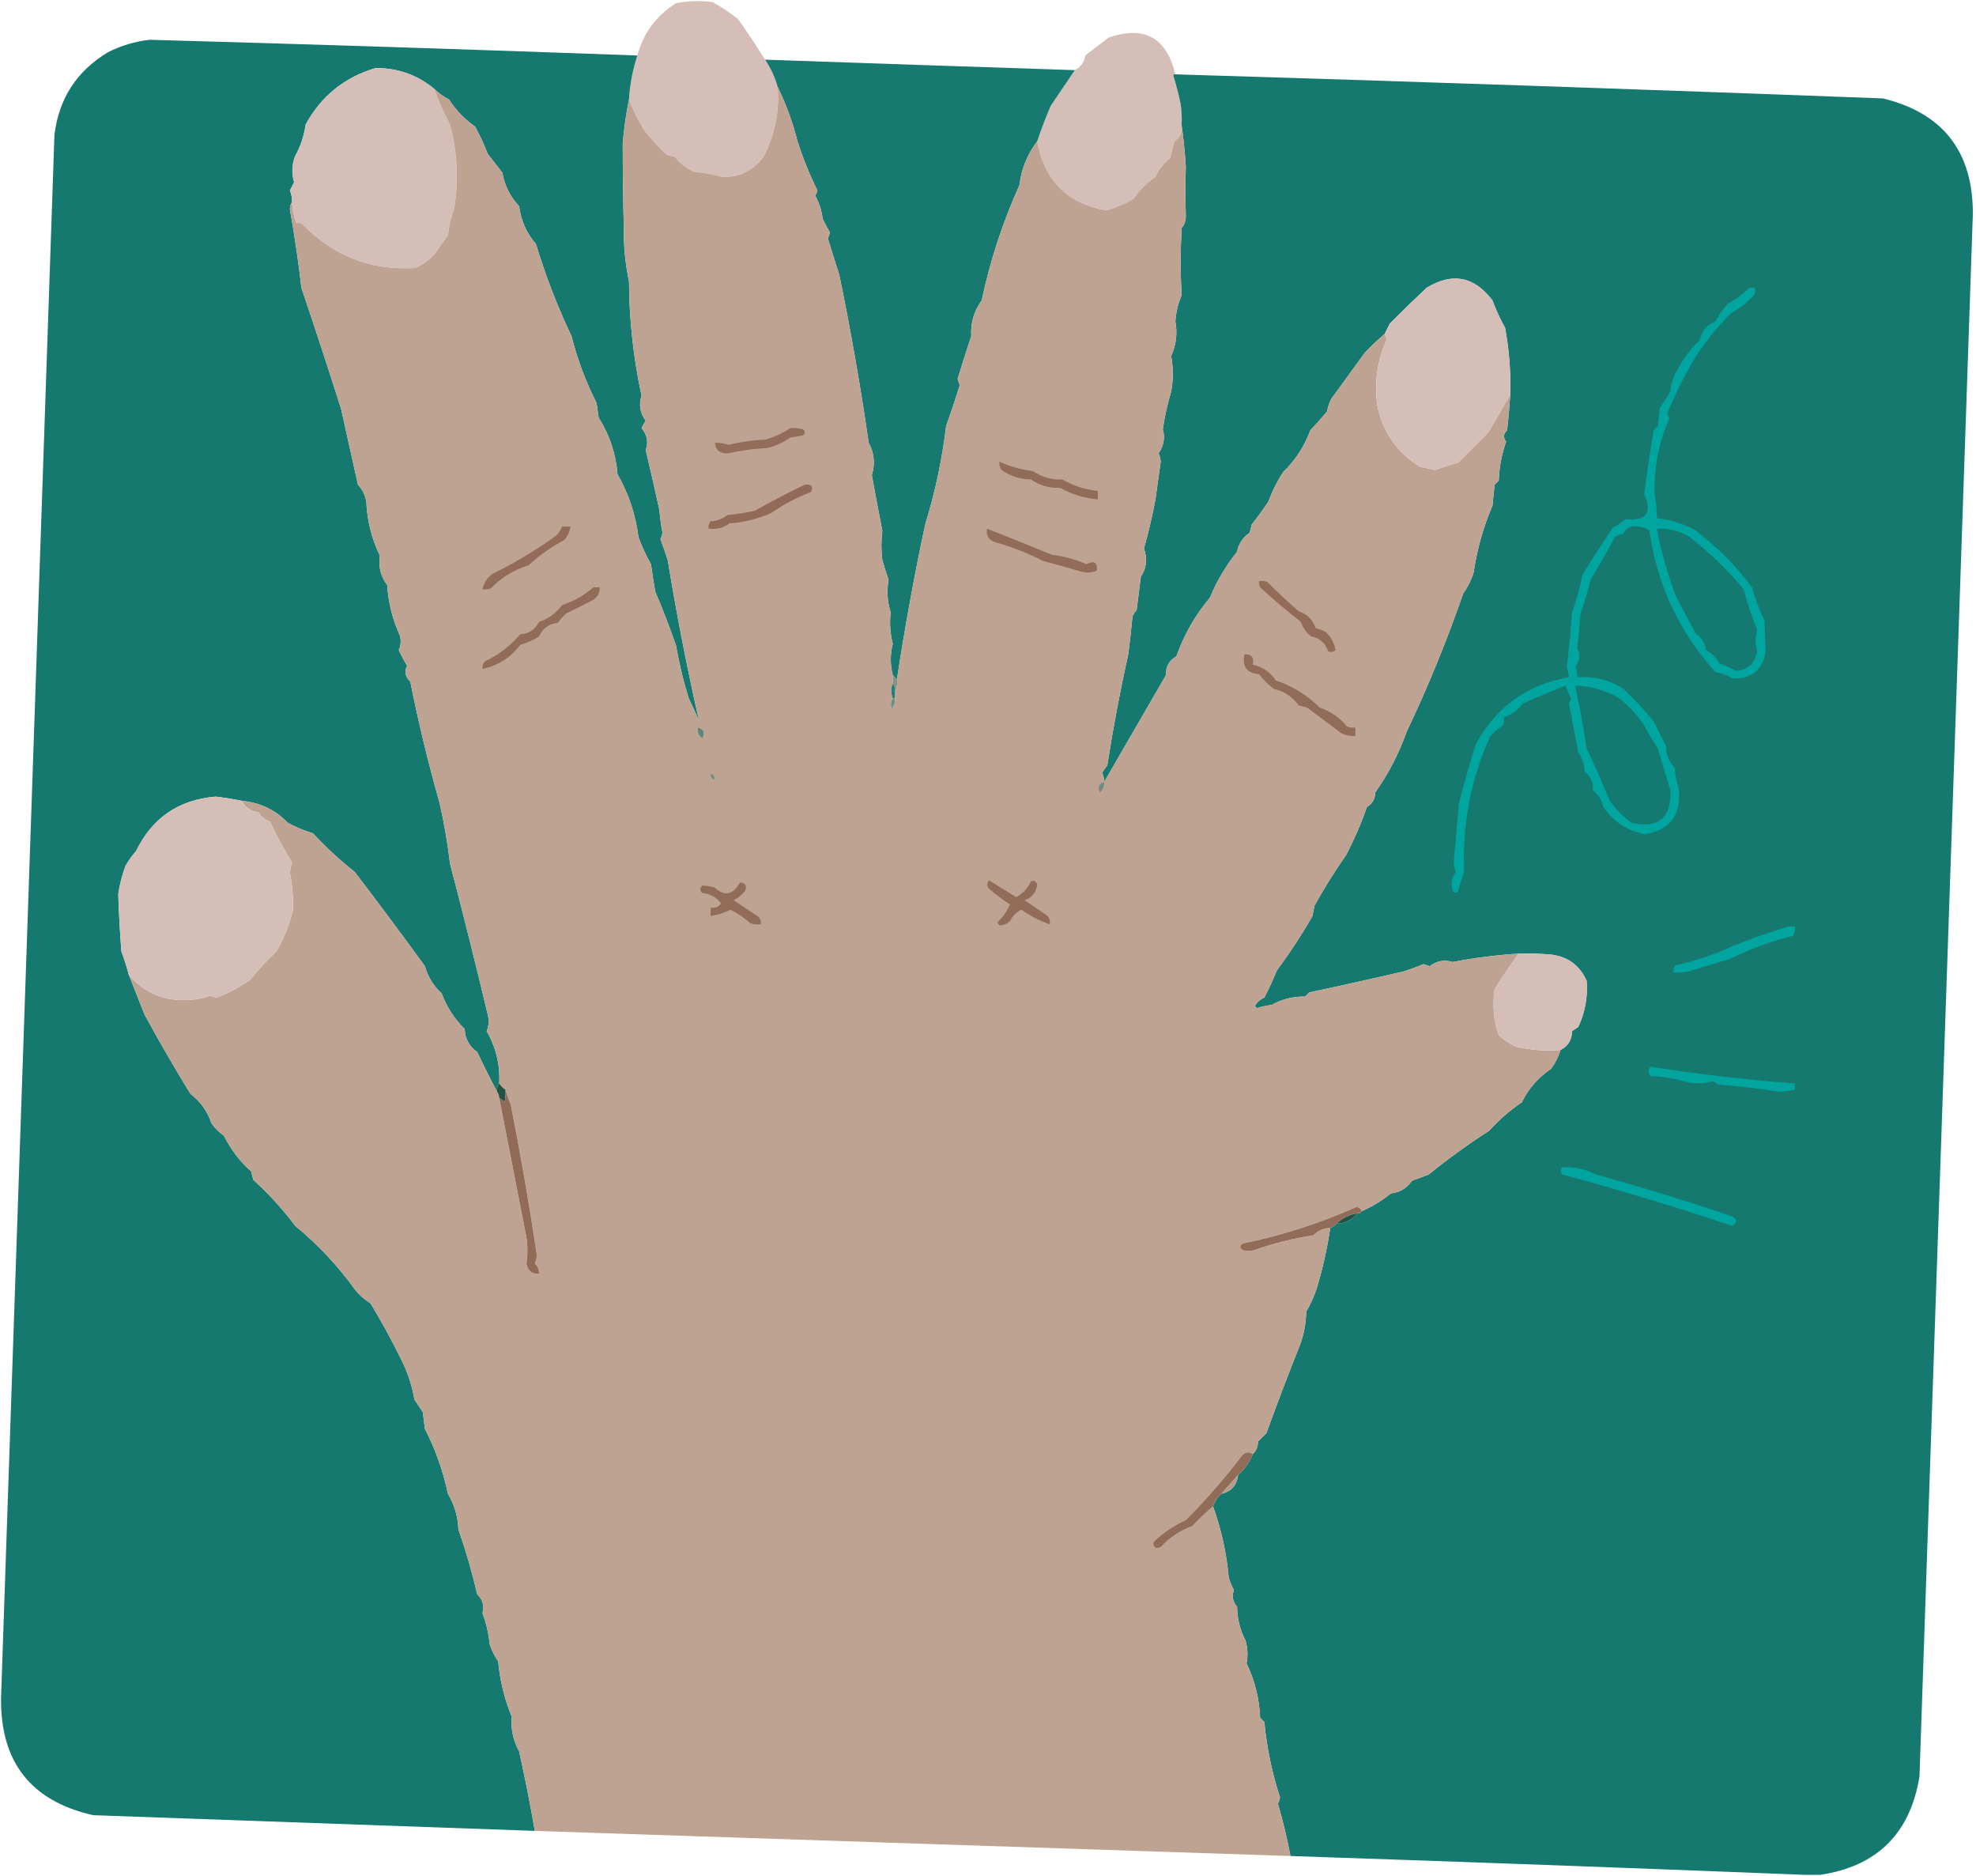
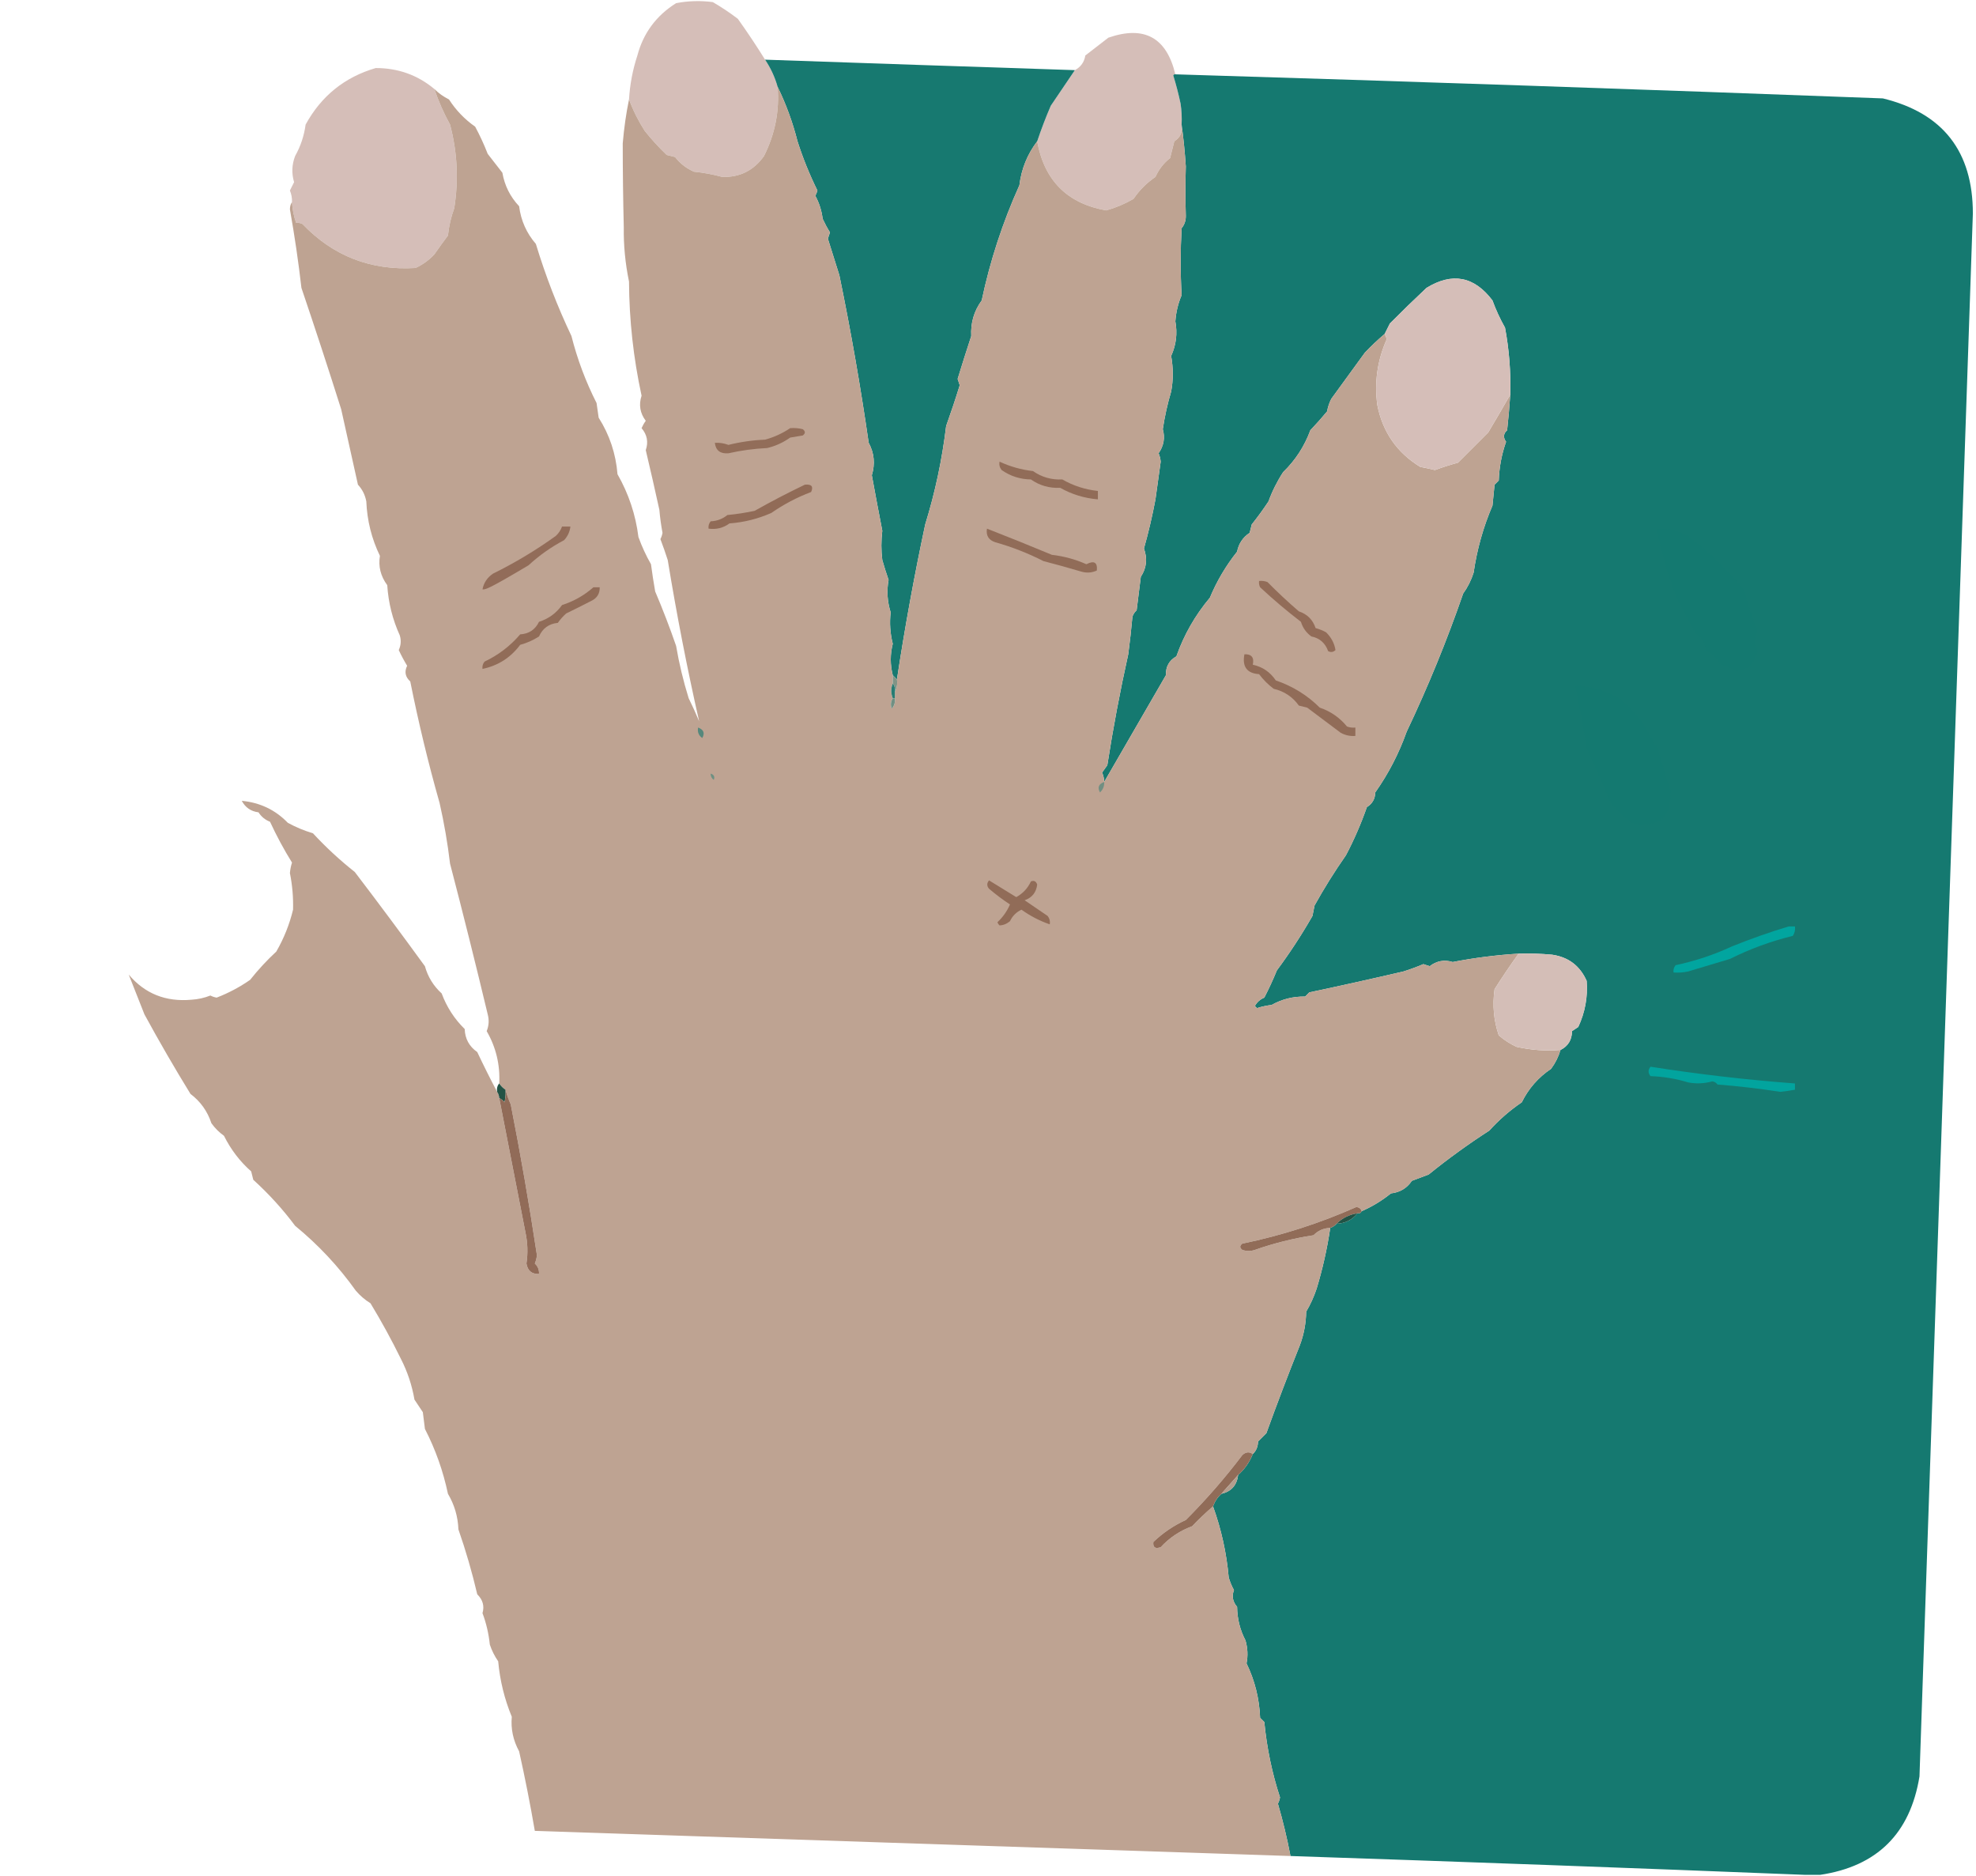
<svg xmlns="http://www.w3.org/2000/svg" version="1.1" width="944px" height="896px" style="shape-rendering:geometricPrecision; text-rendering:geometricPrecision; image-rendering:optimizeQuality; fill-rule:evenodd; clip-rule:evenodd">
  <g>
    <path style="opacity:0.997" fill="#d5beb8" d="M 365.5,28.5 C 368.218,32.561 370.218,36.894 371.5,41.5C 372.43,53.022 370.264,64.022 365,74.5C 360.083,81.435 353.416,84.768 345,84.5C 340.658,83.305 336.158,82.471 331.5,82C 327.928,80.431 324.928,78.098 322.5,75C 321.167,74.667 319.833,74.333 318.5,74C 314.657,70.309 311.157,66.476 308,62.5C 304.952,57.737 302.452,52.737 300.5,47.5C 300.924,40.322 302.257,33.322 304.5,26.5C 307.33,15.818 313.497,7.484 323,1.5C 328.794,0.399 334.627,0.232 340.5,1C 344.644,3.382 348.644,6.049 352.5,9C 357.051,15.379 361.384,21.879 365.5,28.5 Z" />
  </g>
  <g>
    <path style="opacity:0.996" fill="#d5beb8" d="M 561.5,35.5 C 561.062,35.435 560.728,35.601 560.5,36C 561.868,40.433 563.035,44.933 564,49.5C 564.498,52.817 564.665,56.15 564.5,59.5C 565.111,62.961 563.944,65.628 561,67.5C 560.333,70.167 559.667,72.833 559,75.5C 555.933,77.903 553.6,80.903 552,84.5C 547.833,87.333 544.333,90.833 541.5,95C 537.423,97.37 533.09,99.203 528.5,100.5C 509.908,97.241 498.908,86.241 495.5,67.5C 497.43,61.739 499.596,56.072 502,50.5C 505.853,44.776 509.687,39.109 513.5,33.5C 516.307,32.02 517.973,29.687 518.5,26.5C 522.215,23.652 525.882,20.819 529.5,18C 546.633,12.066 557.3,17.899 561.5,35.5 Z" />
  </g>
  <g>
-     <path style="opacity:0.996" fill="#157970" d="M 304.5,26.5 C 302.257,33.322 300.924,40.322 300.5,47.5C 299.128,54.089 298.128,61.089 297.5,68.5C 297.505,81.773 297.671,95.107 298,108.5C 297.874,117.151 298.707,125.818 300.5,134.5C 300.594,152.826 302.594,170.993 306.5,189C 305.079,193.322 305.745,197.322 308.5,201C 307.707,202.085 307.04,203.252 306.5,204.5C 309.164,207.649 309.83,211.149 308.5,215C 310.69,224.209 312.857,233.709 315,243.5C 315.318,247.195 315.818,250.862 316.5,254.5C 316.32,255.554 315.987,256.554 315.5,257.5C 316.772,260.847 317.938,264.18 319,267.5C 323.261,293.503 328.261,319.169 334,344.5C 332.439,340.742 330.773,337.076 329,333.5C 326.441,325.286 324.441,316.952 323,308.5C 319.973,299.735 316.64,291.069 313,282.5C 312.24,278.181 311.573,273.848 311,269.5C 308.634,265.351 306.634,261.018 305,256.5C 303.675,245.859 300.342,235.859 295,226.5C 294.209,216.709 291.209,207.709 286,199.5C 285.667,197.167 285.333,194.833 285,192.5C 279.819,182.294 275.819,171.627 273,160.5C 266.288,146.382 260.622,131.715 256,116.5C 251.538,111.35 248.871,105.35 248,98.5C 243.739,93.978 241.072,88.645 240,82.5C 237.669,79.544 235.335,76.544 233,73.5C 231.235,68.975 229.235,64.642 227,60.5C 221.978,56.978 217.811,52.645 214.5,47.5C 211.87,46.196 209.537,44.53 207.5,42.5C 199.493,35.828 190.159,32.495 179.5,32.5C 164.654,36.837 153.487,45.837 146,59.5C 145.28,64.861 143.613,69.861 141,74.5C 139.407,78.633 139.241,82.8 140.5,87C 139.833,88.333 139.167,89.667 138.5,91C 139.233,92.766 139.567,94.599 139.5,96.5C 138.848,97.449 138.514,98.615 138.5,100C 140.745,112.614 142.578,125.114 144,137.5C 150.55,156.816 156.883,176.149 163,195.5C 165.668,207.501 168.334,219.501 171,231.5C 173.087,233.745 174.421,236.412 175,239.5C 175.375,248.64 177.541,257.307 181.5,265.5C 180.67,270.538 181.837,275.205 185,279.5C 185.538,287.874 187.538,295.874 191,303.5C 191.711,305.899 191.544,308.232 190.5,310.5C 191.713,313.095 193.047,315.595 194.5,318C 193.109,320.838 193.609,323.338 196,325.5C 199.916,345.094 204.582,364.427 210,383.5C 212.162,392.991 213.829,402.657 215,412.5C 221.301,436.645 227.301,460.645 233,484.5C 233.728,487.23 233.562,489.897 232.5,492.5C 236.956,500.211 238.956,508.544 238.5,517.5C 237.566,518.568 237.232,519.901 237.5,521.5C 234.244,515.354 231.078,509.021 228,502.5C 224.166,499.833 222.166,496.166 222,491.5C 217.089,486.688 213.422,481.022 211,474.5C 207.07,470.912 204.403,466.579 203,461.5C 191.966,446.314 180.799,431.314 169.5,416.5C 162.33,410.829 155.664,404.662 149.5,398C 145.271,396.742 141.271,395.075 137.5,393C 131.545,386.827 124.212,383.327 115.5,382.5C 111.501,381.675 107.335,381.008 103,380.5C 85.355,381.982 72.688,390.649 65,406.5C 63.088,408.657 61.421,410.991 60,413.5C 58.359,417.815 57.192,422.315 56.5,427C 56.772,436.09 57.272,445.257 58,454.5C 59.352,458.078 60.519,461.745 61.5,465.5C 63.995,471.826 66.495,478.159 69,484.5C 76.043,497.436 83.376,510.102 91,522.5C 95.765,526.083 99.098,530.75 101,536.5C 102.667,538.833 104.667,540.833 107,542.5C 110.305,549.115 114.639,554.782 120,559.5C 120.333,560.833 120.667,562.167 121,563.5C 128.467,570.291 135.134,577.624 141,585.5C 152.057,594.556 161.723,604.889 170,616.5C 172.039,618.874 174.372,620.874 177,622.5C 182.222,631.111 187.056,639.944 191.5,649C 194.652,655.145 196.819,661.645 198,668.5C 199.333,670.5 200.667,672.5 202,674.5C 202.333,677.167 202.667,679.833 203,682.5C 208.03,692.264 211.697,702.598 214,713.5C 217.096,718.707 218.763,724.374 219,730.5C 222.526,740.594 225.526,750.928 228,761.5C 230.666,764.119 231.499,767.119 230.5,770.5C 232.301,775.281 233.468,780.281 234,785.5C 234.956,788.377 236.289,791.044 238,793.5C 238.835,802.689 241.002,811.522 244.5,820C 243.973,825.742 245.14,831.242 248,836.5C 250.816,849.099 253.316,861.765 255.5,874.5C 185.169,872.035 114.836,869.535 44.5,867C 14.788,860.276 0.122,841.609 0.5,811C 8.967,562.166 17.467,313.332 26,64.5C 28.08,47.171 36.58,34.004 51.5,25C 57.798,21.79 64.465,19.79 71.5,19C 149.166,21.167 226.833,23.667 304.5,26.5 Z" />
-   </g>
+     </g>
  <g>
    <path style="opacity:0.997" fill="#177970" d="M 365.5,28.5 C 414.831,30.213 464.165,31.879 513.5,33.5C 509.687,39.109 505.853,44.776 502,50.5C 499.596,56.072 497.43,61.739 495.5,67.5C 490.791,73.687 487.958,80.687 487,88.5C 478.977,106.295 472.977,124.628 469,143.5C 465.323,148.537 463.656,154.204 464,160.5C 461.743,167.362 459.576,174.195 457.5,181C 457.833,182 458.167,183 458.5,184C 456.473,190.552 454.306,197.052 452,203.5C 450.063,219.566 446.73,235.232 442,250.5C 436.781,274.961 432.281,299.628 428.5,324.5C 427.833,323.833 427.167,323.167 426.5,322.5C 425.234,317.505 425.234,312.505 426.5,307.5C 425.242,302.478 424.909,297.478 425.5,292.5C 423.885,287.382 423.552,282.216 424.5,277C 423.434,273.919 422.434,270.752 421.5,267.5C 420.928,262.928 420.928,258.261 421.5,253.5C 419.795,244.758 418.128,235.925 416.5,227C 418.15,221.566 417.65,216.399 415,211.5C 411.118,184.621 406.451,157.954 401,131.5C 399.147,125.657 397.313,119.823 395.5,114C 395.833,113 396.167,112 396.5,111C 395.213,108.929 394.047,106.762 393,104.5C 392.535,100.607 391.369,96.94 389.5,93.5C 389.931,92.707 390.265,91.873 390.5,91C 386.734,83.361 383.568,75.527 381,67.5C 378.697,58.416 375.531,49.75 371.5,41.5C 370.218,36.894 368.218,32.561 365.5,28.5 Z" />
  </g>
  <g>
    <path style="opacity:1" fill="#d5beb8" d="M 207.5,42.5 C 209.539,48.481 212.039,54.148 215,59.5C 218.486,72.615 219.152,85.949 217,99.5C 215.472,103.639 214.472,107.972 214,112.5C 211.824,115.384 209.657,118.384 207.5,121.5C 204.898,124.277 201.898,126.444 198.5,128C 177.114,129.293 159.114,122.293 144.5,107C 143.552,106.517 142.552,106.351 141.5,106.5C 140.357,103.316 139.691,99.983 139.5,96.5C 139.567,94.599 139.233,92.766 138.5,91C 139.167,89.667 139.833,88.333 140.5,87C 139.241,82.8 139.407,78.633 141,74.5C 143.613,69.861 145.28,64.861 146,59.5C 153.487,45.837 164.654,36.837 179.5,32.5C 190.159,32.495 199.493,35.828 207.5,42.5 Z" />
  </g>
  <g>
    <path style="opacity:0.998" fill="#157970" d="M 561.5,35.5 C 674.179,38.911 786.846,42.745 899.5,47C 928.176,53.982 942.509,72.315 942.5,102C 933.977,350.832 925.477,599.666 917,848.5C 912.544,875.79 896.71,891.457 869.5,895.5C 867.167,895.5 864.833,895.5 862.5,895.5C 780.666,892.238 698.666,889.238 616.5,886.5C 614.892,878.023 612.892,869.689 610.5,861.5C 610.987,860.554 611.32,859.554 611.5,858.5C 607.708,846.909 605.208,834.909 604,822.5C 603.333,821.833 602.667,821.167 602,820.5C 601.622,811.287 599.456,802.621 595.5,794.5C 596.238,790.871 596.071,787.204 595,783.5C 592.407,778.552 591.074,773.218 591,767.5C 588.901,765.026 588.401,762.359 589.5,759.5C 588.469,757.618 587.635,755.618 587,753.5C 585.958,741.782 583.458,730.449 579.5,719.5C 580.351,717.118 581.684,715.118 583.5,713.5C 588.228,712.401 590.895,709.401 591.5,704.5C 594.637,701.701 596.971,698.368 598.5,694.5C 600.13,692.974 600.963,690.974 601,688.5C 602.333,687.167 603.667,685.833 605,684.5C 610.084,670.456 615.417,656.456 621,642.5C 622.916,637.351 623.916,632.017 624,626.5C 626.047,623.036 627.713,619.37 629,615.5C 631.867,606.049 634.033,596.382 635.5,586.5C 636.71,586.068 637.71,585.401 638.5,584.5C 642.674,584.341 646.008,582.675 648.5,579.5C 649.492,579.672 650.158,579.338 650.5,578.5C 655.527,576.317 660.193,573.483 664.5,570C 668.789,569.525 672.122,567.525 674.5,564C 677.167,563 679.833,562 682.5,561C 691.767,553.494 701.434,546.494 711.5,540C 716.142,534.866 721.308,530.366 727,526.5C 730.234,519.931 734.901,514.598 741,510.5C 743.038,507.757 744.538,504.757 745.5,501.5C 749.141,499.676 750.974,496.676 751,492.5C 752,491.833 753,491.167 754,490.5C 757.257,483.48 758.591,476.147 758,468.5C 754.793,461.291 749.293,457.125 741.5,456C 736.177,455.501 730.844,455.334 725.5,455.5C 714.894,456.147 704.394,457.48 694,459.5C 690.02,458.267 686.353,458.934 683,461.5C 682,461.167 681,460.833 680,460.5C 676.882,461.824 673.715,462.99 670.5,464C 655.608,467.471 640.608,470.804 625.5,474C 624.833,474.667 624.167,475.333 623.5,476C 617.79,475.892 612.456,477.225 607.5,480C 605.109,480.287 602.776,480.787 600.5,481.5C 600.167,481.167 599.833,480.833 599.5,480.5C 600.528,478.639 602.028,477.305 604,476.5C 606.194,472.251 608.194,467.918 610,463.5C 616.149,455.217 621.815,446.551 627,437.5C 627.333,435.833 627.667,434.167 628,432.5C 632.573,424.255 637.573,416.255 643,408.5C 646.854,401.209 650.187,393.542 653,385.5C 655.609,383.892 656.942,381.559 657,378.5C 663.334,369.499 668.334,359.832 672,349.5C 682.205,328.038 691.205,306.038 699,283.5C 701.194,280.446 702.861,277.112 704,273.5C 705.62,262.371 708.62,251.705 713,241.5C 713.333,238.167 713.667,234.833 714,231.5C 714.667,230.833 715.333,230.167 716,229.5C 716.247,223.078 717.414,216.911 719.5,211C 718.032,208.972 718.199,207.138 720,205.5C 720.633,199.839 721.133,194.172 721.5,188.5C 721.808,177.699 720.975,167.032 719,156.5C 716.634,152.313 714.634,147.98 713,143.5C 704.288,131.965 693.788,129.965 681.5,137.5C 675.57,143.052 669.737,148.718 664,154.5C 663.153,156.193 662.32,157.86 661.5,159.5C 658.229,162.268 655.062,165.268 652,168.5C 646.667,175.833 641.333,183.167 636,190.5C 635.027,192.392 634.36,194.392 634,196.5C 631.507,199.514 628.841,202.514 626,205.5C 623.149,213.219 618.816,219.886 613,225.5C 610.119,229.929 607.785,234.596 606,239.5C 603.514,243.268 600.847,246.934 598,250.5C 597.667,251.833 597.333,253.167 597,254.5C 593.758,256.644 591.758,259.644 591,263.5C 585.627,270.25 581.294,277.583 578,285.5C 570.959,293.87 565.625,303.204 562,313.5C 558.538,315.418 556.871,318.418 557,322.5C 547.14,339.563 537.307,356.563 527.5,373.5C 527.481,371.94 527.148,370.44 526.5,369C 527.34,367.829 528.173,366.662 529,365.5C 531.765,347.7 535.098,330.033 539,312.5C 539.799,306.515 540.465,300.515 541,294.5C 541.419,293.328 542.085,292.328 543,291.5C 543.667,286.167 544.333,280.833 545,275.5C 547.75,271.327 548.25,266.827 546.5,262C 548.699,254.197 550.532,246.364 552,238.5C 552.833,232.5 553.667,226.5 554.5,220.5C 554.379,219.106 554.046,217.772 553.5,216.5C 555.986,212.908 556.652,209.075 555.5,205C 556.431,198.826 557.764,192.826 559.5,187C 560.53,181.519 560.53,175.853 559.5,170C 561.895,164.73 562.562,159.23 561.5,153.5C 561.813,149.097 562.813,144.93 564.5,141C 563.892,130.431 563.892,119.765 564.5,109C 565.895,107.279 566.561,105.279 566.5,103C 566.264,95.138 566.264,87.305 566.5,79.5C 566.049,72.66 565.382,65.993 564.5,59.5C 564.665,56.15 564.498,52.817 564,49.5C 563.035,44.933 561.868,40.433 560.5,36C 560.728,35.601 561.062,35.435 561.5,35.5 Z" />
  </g>
  <g>
    <path style="opacity:1" fill="#bea392" d="M 371.5,41.5 C 375.531,49.75 378.697,58.416 381,67.5C 383.568,75.527 386.734,83.361 390.5,91C 390.265,91.873 389.931,92.707 389.5,93.5C 391.369,96.94 392.535,100.607 393,104.5C 394.047,106.762 395.213,108.929 396.5,111C 396.167,112 395.833,113 395.5,114C 397.313,119.823 399.147,125.657 401,131.5C 406.451,157.954 411.118,184.621 415,211.5C 417.65,216.399 418.15,221.566 416.5,227C 418.128,235.925 419.795,244.758 421.5,253.5C 420.928,258.261 420.928,262.928 421.5,267.5C 422.434,270.752 423.434,273.919 424.5,277C 423.552,282.216 423.885,287.382 425.5,292.5C 424.909,297.478 425.242,302.478 426.5,307.5C 425.234,312.505 425.234,317.505 426.5,322.5C 426.5,323.833 426.5,325.167 426.5,326.5C 425.562,328.756 425.562,331.09 426.5,333.5C 425.527,335.068 425.36,336.735 426,338.5C 427.269,337.095 427.769,335.429 427.5,333.5C 427.5,332.5 427.5,331.5 427.5,330.5C 428.461,328.735 428.795,326.735 428.5,324.5C 432.281,299.628 436.781,274.961 442,250.5C 446.73,235.232 450.063,219.566 452,203.5C 454.306,197.052 456.473,190.552 458.5,184C 458.167,183 457.833,182 457.5,181C 459.576,174.195 461.743,167.362 464,160.5C 463.656,154.204 465.323,148.537 469,143.5C 472.977,124.628 478.977,106.295 487,88.5C 487.958,80.687 490.791,73.687 495.5,67.5C 498.908,86.241 509.908,97.241 528.5,100.5C 533.09,99.203 537.423,97.37 541.5,95C 544.333,90.833 547.833,87.333 552,84.5C 553.6,80.903 555.933,77.903 559,75.5C 559.667,72.833 560.333,70.167 561,67.5C 563.944,65.628 565.111,62.961 564.5,59.5C 565.382,65.993 566.049,72.66 566.5,79.5C 566.264,87.305 566.264,95.138 566.5,103C 566.561,105.279 565.895,107.279 564.5,109C 563.892,119.765 563.892,130.431 564.5,141C 562.813,144.93 561.813,149.097 561.5,153.5C 562.562,159.23 561.895,164.73 559.5,170C 560.53,175.853 560.53,181.519 559.5,187C 557.764,192.826 556.431,198.826 555.5,205C 556.652,209.075 555.986,212.908 553.5,216.5C 554.046,217.772 554.379,219.106 554.5,220.5C 553.667,226.5 552.833,232.5 552,238.5C 550.532,246.364 548.699,254.197 546.5,262C 548.25,266.827 547.75,271.327 545,275.5C 544.333,280.833 543.667,286.167 543,291.5C 542.085,292.328 541.419,293.328 541,294.5C 540.465,300.515 539.799,306.515 539,312.5C 535.098,330.033 531.765,347.7 529,365.5C 528.173,366.662 527.34,367.829 526.5,369C 527.148,370.44 527.481,371.94 527.5,373.5C 537.307,356.563 547.14,339.563 557,322.5C 556.871,318.418 558.538,315.418 562,313.5C 565.625,303.204 570.959,293.87 578,285.5C 581.294,277.583 585.627,270.25 591,263.5C 591.758,259.644 593.758,256.644 597,254.5C 597.333,253.167 597.667,251.833 598,250.5C 600.847,246.934 603.514,243.268 606,239.5C 607.785,234.596 610.119,229.929 613,225.5C 618.816,219.886 623.149,213.219 626,205.5C 628.841,202.514 631.507,199.514 634,196.5C 634.36,194.392 635.027,192.392 636,190.5C 641.333,183.167 646.667,175.833 652,168.5C 655.062,165.268 658.229,162.268 661.5,159.5C 661.923,160.265 662.257,161.098 662.5,162C 658.012,172.1 656.512,182.6 658,193.5C 660.542,206.366 667.375,216.199 678.5,223C 680.847,223.436 683.181,223.936 685.5,224.5C 689.108,223.181 692.775,222.014 696.5,221C 701.333,216.167 706.167,211.333 711,206.5C 714.608,200.439 718.108,194.439 721.5,188.5C 721.133,194.172 720.633,199.839 720,205.5C 718.199,207.138 718.032,208.972 719.5,211C 717.414,216.911 716.247,223.078 716,229.5C 715.333,230.167 714.667,230.833 714,231.5C 713.667,234.833 713.333,238.167 713,241.5C 708.62,251.705 705.62,262.371 704,273.5C 702.861,277.112 701.194,280.446 699,283.5C 691.205,306.038 682.205,328.038 672,349.5C 668.334,359.832 663.334,369.499 657,378.5C 656.942,381.559 655.609,383.892 653,385.5C 650.187,393.542 646.854,401.209 643,408.5C 637.573,416.255 632.573,424.255 628,432.5C 627.667,434.167 627.333,435.833 627,437.5C 621.815,446.551 616.149,455.217 610,463.5C 608.194,467.918 606.194,472.251 604,476.5C 602.028,477.305 600.528,478.639 599.5,480.5C 599.833,480.833 600.167,481.167 600.5,481.5C 602.776,480.787 605.109,480.287 607.5,480C 612.456,477.225 617.79,475.892 623.5,476C 624.167,475.333 624.833,474.667 625.5,474C 640.608,470.804 655.608,467.471 670.5,464C 673.715,462.99 676.882,461.824 680,460.5C 681,460.833 682,461.167 683,461.5C 686.353,458.934 690.02,458.267 694,459.5C 704.394,457.48 714.894,456.147 725.5,455.5C 721.527,460.991 717.693,466.658 714,472.5C 712.93,480.081 713.596,487.414 716,494.5C 718.585,496.758 721.418,498.591 724.5,500C 731.508,501.57 738.508,502.07 745.5,501.5C 744.538,504.757 743.038,507.757 741,510.5C 734.901,514.598 730.234,519.931 727,526.5C 721.308,530.366 716.142,534.866 711.5,540C 701.434,546.494 691.767,553.494 682.5,561C 679.833,562 677.167,563 674.5,564C 672.122,567.525 668.789,569.525 664.5,570C 660.193,573.483 655.527,576.317 650.5,578.5C 650.209,577.351 649.376,576.684 648,576.5C 630.477,584.284 612.31,590.117 593.5,594C 592.167,595 592.167,596 593.5,597C 595.5,597.667 597.5,597.667 599.5,597C 608.532,593.821 617.865,591.488 627.5,590C 629.678,587.772 632.345,586.605 635.5,586.5C 634.033,596.382 631.867,606.049 629,615.5C 627.713,619.37 626.047,623.036 624,626.5C 623.916,632.017 622.916,637.351 621,642.5C 615.417,656.456 610.084,670.456 605,684.5C 603.667,685.833 602.333,687.167 601,688.5C 600.963,690.974 600.13,692.974 598.5,694.5C 596.806,693.314 595.139,693.481 593.5,695C 585.188,705.976 576.188,716.309 566.5,726C 560.762,728.622 555.595,732.122 551,736.5C 550.699,739.091 551.866,739.925 554.5,739C 558.705,734.46 563.705,731.126 569.5,729C 572.676,725.657 576.009,722.49 579.5,719.5C 583.458,730.449 585.958,741.782 587,753.5C 587.635,755.618 588.469,757.618 589.5,759.5C 588.401,762.359 588.901,765.026 591,767.5C 591.074,773.218 592.407,778.552 595,783.5C 596.071,787.204 596.238,790.871 595.5,794.5C 599.456,802.621 601.622,811.287 602,820.5C 602.667,821.167 603.333,821.833 604,822.5C 605.208,834.909 607.708,846.909 611.5,858.5C 611.32,859.554 610.987,860.554 610.5,861.5C 612.892,869.689 614.892,878.023 616.5,886.5C 496.167,882.5 375.833,878.5 255.5,874.5C 253.316,861.765 250.816,849.099 248,836.5C 245.14,831.242 243.973,825.742 244.5,820C 241.002,811.522 238.835,802.689 238,793.5C 236.289,791.044 234.956,788.377 234,785.5C 233.468,780.281 232.301,775.281 230.5,770.5C 231.499,767.119 230.666,764.119 228,761.5C 225.526,750.928 222.526,740.594 219,730.5C 218.763,724.374 217.096,718.707 214,713.5C 211.697,702.598 208.03,692.264 203,682.5C 202.667,679.833 202.333,677.167 202,674.5C 200.667,672.5 199.333,670.5 198,668.5C 196.819,661.645 194.652,655.145 191.5,649C 187.056,639.944 182.222,631.111 177,622.5C 174.372,620.874 172.039,618.874 170,616.5C 161.723,604.889 152.057,594.556 141,585.5C 135.134,577.624 128.467,570.291 121,563.5C 120.667,562.167 120.333,560.833 120,559.5C 114.639,554.782 110.305,549.115 107,542.5C 104.667,540.833 102.667,538.833 101,536.5C 99.098,530.75 95.765,526.083 91,522.5C 83.376,510.102 76.043,497.436 69,484.5C 66.495,478.159 63.995,471.826 61.5,465.5C 69.185,474.619 79.185,478.619 91.5,477.5C 94.611,477.306 97.611,476.639 100.5,475.5C 101.446,475.987 102.446,476.32 103.5,476.5C 109.186,474.31 114.52,471.476 119.5,468C 123.327,463.173 127.494,458.673 132,454.5C 135.626,448.21 138.293,441.544 140,434.5C 140.164,428.638 139.664,422.805 138.5,417C 138.648,415.293 138.982,413.626 139.5,412C 135.626,405.755 132.126,399.255 129,392.5C 126.667,391.587 124.834,390.087 123.5,388C 119.879,387.544 117.212,385.711 115.5,382.5C 124.212,383.327 131.545,386.827 137.5,393C 141.271,395.075 145.271,396.742 149.5,398C 155.664,404.662 162.33,410.829 169.5,416.5C 180.799,431.314 191.966,446.314 203,461.5C 204.403,466.579 207.07,470.912 211,474.5C 213.422,481.022 217.089,486.688 222,491.5C 222.166,496.166 224.166,499.833 228,502.5C 231.078,509.021 234.244,515.354 237.5,521.5C 238.11,522.391 238.443,523.391 238.5,524.5C 242.666,545.865 246.833,567.199 251,588.5C 252.09,593.52 252.257,598.52 251.5,603.5C 252.048,606.943 254.048,608.61 257.5,608.5C 257.617,606.516 256.95,604.85 255.5,603.5C 256.046,602.228 256.379,600.894 256.5,599.5C 252.868,575.374 248.701,551.374 244,527.5C 242.957,525.167 242.124,522.834 241.5,520.5C 240.272,519.694 239.272,518.694 238.5,517.5C 238.956,508.544 236.956,500.211 232.5,492.5C 233.562,489.897 233.728,487.23 233,484.5C 227.301,460.645 221.301,436.645 215,412.5C 213.829,402.657 212.162,392.991 210,383.5C 204.582,364.427 199.916,345.094 196,325.5C 193.609,323.338 193.109,320.838 194.5,318C 193.047,315.595 191.713,313.095 190.5,310.5C 191.544,308.232 191.711,305.899 191,303.5C 187.538,295.874 185.538,287.874 185,279.5C 181.837,275.205 180.67,270.538 181.5,265.5C 177.541,257.307 175.375,248.64 175,239.5C 174.421,236.412 173.087,233.745 171,231.5C 168.334,219.501 165.668,207.501 163,195.5C 156.883,176.149 150.55,156.816 144,137.5C 142.578,125.114 140.745,112.614 138.5,100C 138.514,98.615 138.848,97.449 139.5,96.5C 139.691,99.983 140.357,103.316 141.5,106.5C 142.552,106.351 143.552,106.517 144.5,107C 159.114,122.293 177.114,129.293 198.5,128C 201.898,126.444 204.898,124.277 207.5,121.5C 209.657,118.384 211.824,115.384 214,112.5C 214.472,107.972 215.472,103.639 217,99.5C 219.152,85.949 218.486,72.615 215,59.5C 212.039,54.148 209.539,48.481 207.5,42.5C 209.537,44.53 211.87,46.196 214.5,47.5C 217.811,52.645 221.978,56.978 227,60.5C 229.235,64.642 231.235,68.975 233,73.5C 235.335,76.544 237.669,79.544 240,82.5C 241.072,88.645 243.739,93.978 248,98.5C 248.871,105.35 251.538,111.35 256,116.5C 260.622,131.715 266.288,146.382 273,160.5C 275.819,171.627 279.819,182.294 285,192.5C 285.333,194.833 285.667,197.167 286,199.5C 291.209,207.709 294.209,216.709 295,226.5C 300.342,235.859 303.675,245.859 305,256.5C 306.634,261.018 308.634,265.351 311,269.5C 311.573,273.848 312.24,278.181 313,282.5C 316.64,291.069 319.973,299.735 323,308.5C 324.441,316.952 326.441,325.286 329,333.5C 330.773,337.076 332.439,340.742 334,344.5C 328.261,319.169 323.261,293.503 319,267.5C 317.938,264.18 316.772,260.847 315.5,257.5C 315.987,256.554 316.32,255.554 316.5,254.5C 315.818,250.862 315.318,247.195 315,243.5C 312.857,233.709 310.69,224.209 308.5,215C 309.83,211.149 309.164,207.649 306.5,204.5C 307.04,203.252 307.707,202.085 308.5,201C 305.745,197.322 305.079,193.322 306.5,189C 302.594,170.993 300.594,152.826 300.5,134.5C 298.707,125.818 297.874,117.151 298,108.5C 297.671,95.107 297.505,81.773 297.5,68.5C 298.128,61.089 299.128,54.089 300.5,47.5C 302.452,52.737 304.952,57.737 308,62.5C 311.157,66.476 314.657,70.309 318.5,74C 319.833,74.333 321.167,74.667 322.5,75C 324.928,78.098 327.928,80.431 331.5,82C 336.158,82.471 340.658,83.305 345,84.5C 353.416,84.768 360.083,81.435 365,74.5C 370.264,64.022 372.43,53.022 371.5,41.5 Z" />
  </g>
  <g>
    <path style="opacity:1" fill="#d5beb8" d="M 721.5,188.5 C 718.108,194.439 714.608,200.439 711,206.5C 706.167,211.333 701.333,216.167 696.5,221C 692.775,222.014 689.108,223.181 685.5,224.5C 683.181,223.936 680.847,223.436 678.5,223C 667.375,216.199 660.542,206.366 658,193.5C 656.512,182.6 658.012,172.1 662.5,162C 662.257,161.098 661.923,160.265 661.5,159.5C 662.32,157.86 663.153,156.193 664,154.5C 669.737,148.718 675.57,143.052 681.5,137.5C 693.788,129.965 704.288,131.965 713,143.5C 714.634,147.98 716.634,152.313 719,156.5C 720.975,167.032 721.808,177.699 721.5,188.5 Z" />
  </g>
  <g>
-     <path style="opacity:1" fill="#01a59f" d="M 835.5,137.5 C 836.5,137.5 837.5,137.5 838.5,137.5C 838.762,138.978 838.429,140.311 837.5,141.5C 834.404,144.771 830.904,147.437 827,149.5C 820.636,155.872 814.969,162.872 810,170.5C 804.875,179.078 800.375,188.078 796.5,197.5C 796.931,198.293 797.265,199.127 797.5,200C 792.386,211.519 790.053,223.685 790.5,236.5C 791.246,240.132 791.579,243.798 791.5,247.5C 797.829,248.22 803.829,250.054 809.5,253C 820.054,260.888 829.221,270.054 837,280.5C 838.506,286.057 840.506,291.391 843,296.5C 843.151,301.566 843.318,306.566 843.5,311.5C 841.843,320.32 836.51,324.486 827.5,324C 825.043,322.438 822.376,321.438 819.5,321C 802.106,301.712 791.606,279.212 788,253.5C 786.475,252.28 784.641,251.613 782.5,251.5C 779.151,250.872 776.817,252.039 775.5,255C 774.062,255.219 772.729,255.719 771.5,256.5C 767.938,263.287 764.104,269.954 760,276.5C 758.593,282.295 756.926,287.962 755,293.5C 754.678,298.852 754.178,304.186 753.5,309.5C 755.091,312.782 754.757,315.782 752.5,318.5C 753.309,320.071 753.643,321.738 753.5,323.5C 761.548,322.889 768.881,324.722 775.5,329C 780.679,333.846 785.513,339.013 790,344.5C 791.92,348.454 793.92,352.454 796,356.5C 795.874,360.462 797.208,363.795 800,366.5C 800.297,369.914 800.964,373.247 802,376.5C 803.494,388.858 798.161,396.191 786,398.5C 777.538,396.935 770.871,392.602 766,385.5C 765.251,382.243 763.584,379.576 761,377.5C 761.22,373.752 759.887,370.752 757,368.5C 756.946,365.139 755.946,362.139 754,359.5C 752.598,351.68 751.098,343.847 749.5,336C 750.059,335.275 750.392,334.442 750.5,333.5C 749.469,331.618 748.635,329.618 748,327.5C 741.164,330.118 734.331,332.951 727.5,336C 725.131,339.226 722.131,341.392 718.5,342.5C 718.657,343.873 718.49,345.207 718,346.5C 715.815,347.928 713.815,349.595 712,351.5C 702.687,372.022 698.52,393.688 699.5,416.5C 698.31,419.631 697.31,422.797 696.5,426C 695.551,426.617 694.718,426.451 694,425.5C 693.064,422.208 693.564,419.208 695.5,416.5C 694.937,415.061 694.603,413.561 694.5,412C 695.357,402.504 696.19,393.004 697,383.5C 699.417,374.07 702.084,364.737 705,355.5C 714.684,337.646 729.517,326.979 749.5,323.5C 749.38,321.801 749.046,320.135 748.5,318.5C 749.553,309.862 750.387,301.195 751,292.5C 753.117,286.68 754.784,280.68 756,274.5C 760.721,266.882 765.554,259.382 770.5,252C 772.693,250.936 774.693,249.602 776.5,248C 786.501,249.015 789.501,245.015 785.5,236C 786.797,225.776 788.297,215.609 790,205.5C 790.667,204.833 791.333,204.167 792,203.5C 792.333,200.5 792.667,197.5 793,194.5C 795.062,192.099 796.729,189.433 798,186.5C 798.483,182.533 799.816,178.866 802,175.5C 804.583,170.706 807.916,166.372 812,162.5C 812.867,158.133 815.367,155.133 819.5,153.5C 821.128,150.413 823.128,147.58 825.5,145C 829.3,143.021 832.634,140.521 835.5,137.5 Z" />
-   </g>
+     </g>
  <g>
    <path style="opacity:1" fill="#926d59" d="M 377.5,204.5 C 379.527,204.338 381.527,204.505 383.5,205C 384.833,206 384.833,207 383.5,208C 381.5,208.333 379.5,208.667 377.5,209C 374.124,211.4 370.458,213.066 366.5,214C 360.254,214.295 354.088,215.128 348,216.5C 344.101,216.825 341.935,215.158 341.5,211.5C 343.734,211.38 345.901,211.713 348,212.5C 353.74,211.069 359.573,210.235 365.5,210C 369.839,208.807 373.839,206.974 377.5,204.5 Z" />
  </g>
  <g>
    <path style="opacity:1" fill="#916c58" d="M 477.5,220.5 C 482.567,222.862 487.901,224.362 493.5,225C 497.653,227.915 502.32,229.249 507.5,229C 512.764,232.021 518.431,233.855 524.5,234.5C 524.5,235.833 524.5,237.167 524.5,238.5C 518.079,237.984 512.079,236.151 506.5,233C 501.32,233.249 496.653,231.915 492.5,229C 487.377,228.94 482.711,227.44 478.5,224.5C 477.571,223.311 477.238,221.978 477.5,220.5 Z" />
  </g>
  <g>
    <path style="opacity:1" fill="#916b57" d="M 384.5,231.5 C 387.694,231.176 388.694,232.342 387.5,235C 380.724,237.554 374.391,240.887 368.5,245C 362.141,247.806 355.475,249.473 348.5,250C 345.553,252.164 342.219,252.998 338.5,252.5C 338.33,251.178 338.663,250.011 339.5,249C 342.525,248.867 345.192,247.867 347.5,246C 351.872,245.579 356.205,244.912 360.5,244C 368.316,239.591 376.316,235.424 384.5,231.5 Z" />
  </g>
  <g>
-     <path style="opacity:1" fill="#926c59" d="M 268.5,251.5 C 269.833,251.5 271.167,251.5 272.5,251.5C 272.219,253.963 271.219,256.13 269.5,258C 263.307,261.262 257.64,265.262 252.5,270C 245.575,272.13 239.575,275.797 234.5,281C 233.207,281.49 231.873,281.657 230.5,281.5C 231.091,278.386 232.758,275.886 235.5,274C 246.004,268.827 256.004,262.827 265.5,256C 266.883,254.729 267.883,253.229 268.5,251.5 Z" />
+     <path style="opacity:1" fill="#926c59" d="M 268.5,251.5 C 269.833,251.5 271.167,251.5 272.5,251.5C 272.219,253.963 271.219,256.13 269.5,258C 263.307,261.262 257.64,265.262 252.5,270C 233.207,281.49 231.873,281.657 230.5,281.5C 231.091,278.386 232.758,275.886 235.5,274C 246.004,268.827 256.004,262.827 265.5,256C 266.883,254.729 267.883,253.229 268.5,251.5 Z" />
  </g>
  <g>
    <path style="opacity:1" fill="#916c58" d="M 471.5,252.5 C 481.771,256.501 492.105,260.668 502.5,265C 508.286,265.676 513.786,267.176 519,269.5C 522.701,267.599 524.367,268.599 524,272.5C 521.599,273.602 519.099,273.769 516.5,273C 510.588,271.243 504.588,269.576 498.5,268C 491.117,264.239 483.45,261.239 475.5,259C 472.307,257.974 470.974,255.808 471.5,252.5 Z" />
  </g>
  <g>
    <path style="opacity:1" fill="#147970" d="M 791.5,252.5 C 796.569,252.22 801.569,253.386 806.5,256C 816.35,263.518 825.184,272.018 833,281.5C 834.796,288.183 836.963,294.683 839.5,301C 838.422,304.362 838.422,307.695 839.5,311C 838.541,316.649 835.207,319.816 829.5,320.5C 826.95,319.058 824.284,317.892 821.5,317C 820,314.167 817.833,312 815,310.5C 814.594,307.085 812.928,304.418 810,302.5C 806.955,296.807 803.955,291.14 801,285.5C 796.765,274.662 793.599,263.662 791.5,252.5 Z" />
  </g>
  <g>
    <path style="opacity:1" fill="#926c58" d="M 601.5,277.5 C 602.873,277.343 604.207,277.51 605.5,278C 610.351,282.908 615.351,287.575 620.5,292C 624.526,293.359 627.193,296.026 628.5,300C 630.246,300.471 631.913,301.138 633.5,302C 635.998,304.448 637.498,307.281 638,310.5C 636.951,311.517 635.784,311.684 634.5,311C 633.084,307.102 630.417,304.769 626.5,304C 624.028,302.202 622.361,299.868 621.5,297C 614.802,291.877 608.302,286.377 602,280.5C 601.517,279.552 601.351,278.552 601.5,277.5 Z" />
  </g>
  <g>
    <path style="opacity:1" fill="#916c58" d="M 283.5,280.5 C 284.5,280.5 285.5,280.5 286.5,280.5C 286.577,283.509 285.244,285.676 282.5,287C 278.454,289.08 274.454,291.08 270.5,293C 268.981,294.351 267.648,295.851 266.5,297.5C 262.246,297.919 259.246,300.086 257.5,304C 254.726,305.781 251.726,307.115 248.5,308C 243.946,314.109 237.946,317.943 230.5,319.5C 230.33,318.178 230.663,317.011 231.5,316C 238.105,312.867 243.772,308.534 248.5,303C 252.702,302.737 255.702,300.737 257.5,297C 262.05,295.557 265.717,292.891 268.5,289C 274.138,287.184 279.138,284.351 283.5,280.5 Z" />
  </g>
  <g>
    <path style="opacity:1" fill="#916c58" d="M 594.5,312.5 C 597.91,312.384 599.244,314.05 598.5,317.5C 603.125,318.487 606.791,320.987 609.5,325C 617.559,327.747 624.559,332.08 630.5,338C 635.67,339.755 640.004,342.755 643.5,347C 644.793,347.49 646.127,347.657 647.5,347.5C 647.5,348.833 647.5,350.167 647.5,351.5C 645.011,351.702 642.677,351.202 640.5,350C 635.205,346.012 629.872,342.012 624.5,338C 623.167,337.667 621.833,337.333 620.5,337C 617.528,332.844 613.528,330.177 608.5,329C 605.833,327 603.5,324.667 601.5,322C 595.699,321.607 593.365,318.44 594.5,312.5 Z" />
  </g>
  <g>
    <path style="opacity:1" fill="#819486" d="M 426.5,322.5 C 427.167,323.167 427.833,323.833 428.5,324.5C 428.795,326.735 428.461,328.735 427.5,330.5C 427.768,328.901 427.434,327.568 426.5,326.5C 426.5,325.167 426.5,323.833 426.5,322.5 Z" />
  </g>
  <g>
    <path style="opacity:1" fill="#287c73" d="M 426.5,326.5 C 427.434,327.568 427.768,328.901 427.5,330.5C 427.5,331.5 427.5,332.5 427.5,333.5C 427.167,333.5 426.833,333.5 426.5,333.5C 425.562,331.09 425.562,328.756 426.5,326.5 Z" />
  </g>
  <g>
    <path style="opacity:1" fill="#147970" d="M 752.5,327.5 C 760.061,327.741 767.061,329.741 773.5,333.5C 778.208,337.207 782.208,341.54 785.5,346.5C 787.43,350.273 789.597,353.94 792,357.5C 794.04,364.187 796.04,370.853 798,377.5C 798.532,390.657 792.365,395.823 779.5,393C 775.43,390.053 771.93,386.553 769,382.5C 765.583,374.005 761.917,365.672 758,357.5C 756.494,347.425 754.66,337.425 752.5,327.5 Z" />
  </g>
  <g>
    <path style="opacity:1" fill="#719083" d="M 426.5,333.5 C 426.833,333.5 427.167,333.5 427.5,333.5C 427.769,335.429 427.269,337.095 426,338.5C 425.36,336.735 425.527,335.068 426.5,333.5 Z" />
  </g>
  <g>
    <path style="opacity:1" fill="#56887c" d="M 333.5,347.5 C 336.157,348.479 336.823,350.146 335.5,352.5C 333.783,351.332 333.116,349.665 333.5,347.5 Z" />
  </g>
  <g>
    <path style="opacity:1" fill="#6e9082" d="M 339.5,369.5 C 341.085,370.002 341.585,371.002 341,372.5C 339.961,371.756 339.461,370.756 339.5,369.5 Z" />
  </g>
  <g>
    <path style="opacity:1" fill="#708f82" d="M 527.5,373.5 C 527.617,375.484 526.95,377.15 525.5,378.5C 524.177,376.146 524.843,374.479 527.5,373.5 Z" />
  </g>
  <g>
-     <path style="opacity:1" fill="#d5beb8" d="M 115.5,382.5 C 117.212,385.711 119.879,387.544 123.5,388C 124.834,390.087 126.667,391.587 129,392.5C 132.126,399.255 135.626,405.755 139.5,412C 138.982,413.626 138.648,415.293 138.5,417C 139.664,422.805 140.164,428.638 140,434.5C 138.293,441.544 135.626,448.21 132,454.5C 127.494,458.673 123.327,463.173 119.5,468C 114.52,471.476 109.186,474.31 103.5,476.5C 102.446,476.32 101.446,475.987 100.5,475.5C 97.611,476.639 94.611,477.306 91.5,477.5C 79.185,478.619 69.185,474.619 61.5,465.5C 60.519,461.745 59.352,458.078 58,454.5C 57.272,445.257 56.772,436.09 56.5,427C 57.192,422.315 58.359,417.815 60,413.5C 61.421,410.991 63.088,408.657 65,406.5C 72.688,390.649 85.355,381.982 103,380.5C 107.335,381.008 111.501,381.675 115.5,382.5 Z" />
-   </g>
+     </g>
  <g>
    <path style="opacity:1" fill="#916c58" d="M 472.5,420.5 C 476.819,423.144 481.152,425.811 485.5,428.5C 488.658,426.76 490.992,424.26 492.5,421C 493.965,420.399 494.965,420.899 495.5,422.5C 495.038,426.27 493.038,428.77 489.5,430C 493.167,432.5 496.833,435 500.5,437.5C 501.429,438.689 501.762,440.022 501.5,441.5C 496.688,439.843 492.188,437.51 488,434.5C 485.513,435.654 483.679,437.487 482.5,440C 480.945,441.289 479.279,441.956 477.5,442C 477.043,441.586 476.709,441.086 476.5,440.5C 479.098,438.072 481.098,435.239 482.5,432C 479.117,429.783 475.783,427.283 472.5,424.5C 471.374,423.192 471.374,421.858 472.5,420.5 Z" />
  </g>
  <g>
-     <path style="opacity:1" fill="#916c58" d="M 353.5,421.5 C 356.076,421.722 356.91,423.055 356,425.5C 354.457,427.378 352.624,428.878 350.5,430C 354.521,432.697 358.521,435.364 362.5,438C 363.337,439.011 363.67,440.178 363.5,441.5C 361.801,441.66 360.134,441.494 358.5,441C 355.568,438.386 352.401,436.219 349,434.5C 346.025,435.991 342.859,436.991 339.5,437.5C 339.5,436.167 339.5,434.833 339.5,433.5C 341.665,433.884 343.332,433.217 344.5,431.5C 342.218,428.554 339.218,426.887 335.5,426.5C 334.269,425.349 334.269,424.183 335.5,423C 337.471,422.986 339.471,423.319 341.5,424C 346.207,428.281 350.207,427.448 353.5,421.5 Z" />
-   </g>
+     </g>
  <g>
    <path style="opacity:1" fill="#01a59f" d="M 854.5,442.5 C 855.5,442.5 856.5,442.5 857.5,442.5C 857.714,444.144 857.38,445.644 856.5,447C 846.06,449.557 836.06,453.224 826.5,458C 819.833,460 813.167,462 806.5,464C 804.19,464.497 801.857,464.663 799.5,464.5C 799.33,463.178 799.663,462.011 800.5,461C 809.928,458.993 818.928,455.993 827.5,452C 836.445,448.391 845.445,445.225 854.5,442.5 Z" />
  </g>
  <g>
    <path style="opacity:1" fill="#d4beb7" d="M 725.5,455.5 C 730.844,455.334 736.177,455.501 741.5,456C 749.293,457.125 754.793,461.291 758,468.5C 758.591,476.147 757.257,483.48 754,490.5C 753,491.167 752,491.833 751,492.5C 750.974,496.676 749.141,499.676 745.5,501.5C 738.508,502.07 731.508,501.57 724.5,500C 721.418,498.591 718.585,496.758 716,494.5C 713.596,487.414 712.93,480.081 714,472.5C 717.693,466.658 721.527,460.991 725.5,455.5 Z" />
  </g>
  <g>
    <path style="opacity:1" fill="#02a49e" d="M 788.5,509.5 C 811.297,513.087 834.297,515.754 857.5,517.5C 857.5,518.5 857.5,519.5 857.5,520.5C 855.192,520.914 852.858,521.247 850.5,521.5C 840.588,519.963 830.588,518.797 820.5,518C 819.892,517.13 819.059,516.63 818,516.5C 814.211,517.562 810.377,517.729 806.5,517C 800.658,515.214 794.658,514.214 788.5,514C 787.272,512.51 787.272,511.01 788.5,509.5 Z" />
  </g>
  <g>
    <path style="opacity:1" fill="#235345" d="M 238.5,517.5 C 239.272,518.694 240.272,519.694 241.5,520.5C 241.662,522.527 241.495,524.527 241,526.5C 240.292,525.619 239.458,524.953 238.5,524.5C 238.443,523.391 238.11,522.391 237.5,521.5C 237.232,519.901 237.566,518.568 238.5,517.5 Z" />
  </g>
  <g>
    <path style="opacity:1" fill="#916b58" d="M 241.5,520.5 C 242.124,522.834 242.957,525.167 244,527.5C 248.701,551.374 252.868,575.374 256.5,599.5C 256.379,600.894 256.046,602.228 255.5,603.5C 256.95,604.85 257.617,606.516 257.5,608.5C 254.048,608.61 252.048,606.943 251.5,603.5C 252.257,598.52 252.09,593.52 251,588.5C 246.833,567.199 242.666,545.865 238.5,524.5C 239.458,524.953 240.292,525.619 241,526.5C 241.495,524.527 241.662,522.527 241.5,520.5 Z" />
  </g>
  <g>
-     <path style="opacity:1" fill="#01a59f" d="M 746.5,557.5 C 752.208,557.281 757.541,558.448 762.5,561C 784.34,567.028 806.006,573.695 827.5,581C 830.064,582.481 830.064,583.981 827.5,585.5C 800.725,576.557 773.725,568.39 746.5,561C 745.316,559.855 745.316,558.688 746.5,557.5 Z" />
-   </g>
+     </g>
  <g>
    <path style="opacity:1" fill="#916c58" d="M 650.5,578.5 C 650.158,579.338 649.492,579.672 648.5,579.5C 644.58,580.127 641.247,581.793 638.5,584.5C 637.71,585.401 636.71,586.068 635.5,586.5C 632.345,586.605 629.678,587.772 627.5,590C 617.865,591.488 608.532,593.821 599.5,597C 597.5,597.667 595.5,597.667 593.5,597C 592.167,596 592.167,595 593.5,594C 612.31,590.117 630.477,584.284 648,576.5C 649.376,576.684 650.209,577.351 650.5,578.5 Z" />
  </g>
  <g>
    <path style="opacity:1" fill="#215345" d="M 648.5,579.5 C 646.008,582.675 642.674,584.341 638.5,584.5C 641.247,581.793 644.58,580.127 648.5,579.5 Z" />
  </g>
  <g>
    <path style="opacity:1" fill="#916c58" d="M 598.5,694.5 C 596.971,698.368 594.637,701.701 591.5,704.5C 588.862,707.474 586.195,710.474 583.5,713.5C 581.684,715.118 580.351,717.118 579.5,719.5C 576.009,722.49 572.676,725.657 569.5,729C 563.705,731.126 558.705,734.46 554.5,739C 551.866,739.925 550.699,739.091 551,736.5C 555.595,732.122 560.762,728.622 566.5,726C 576.188,716.309 585.188,705.976 593.5,695C 595.139,693.481 596.806,693.314 598.5,694.5 Z" />
  </g>
  <g>
    <path style="opacity:1" fill="#b39e8e" d="M 591.5,704.5 C 590.895,709.401 588.228,712.401 583.5,713.5C 586.195,710.474 588.862,707.474 591.5,704.5 Z" />
  </g>
</svg>